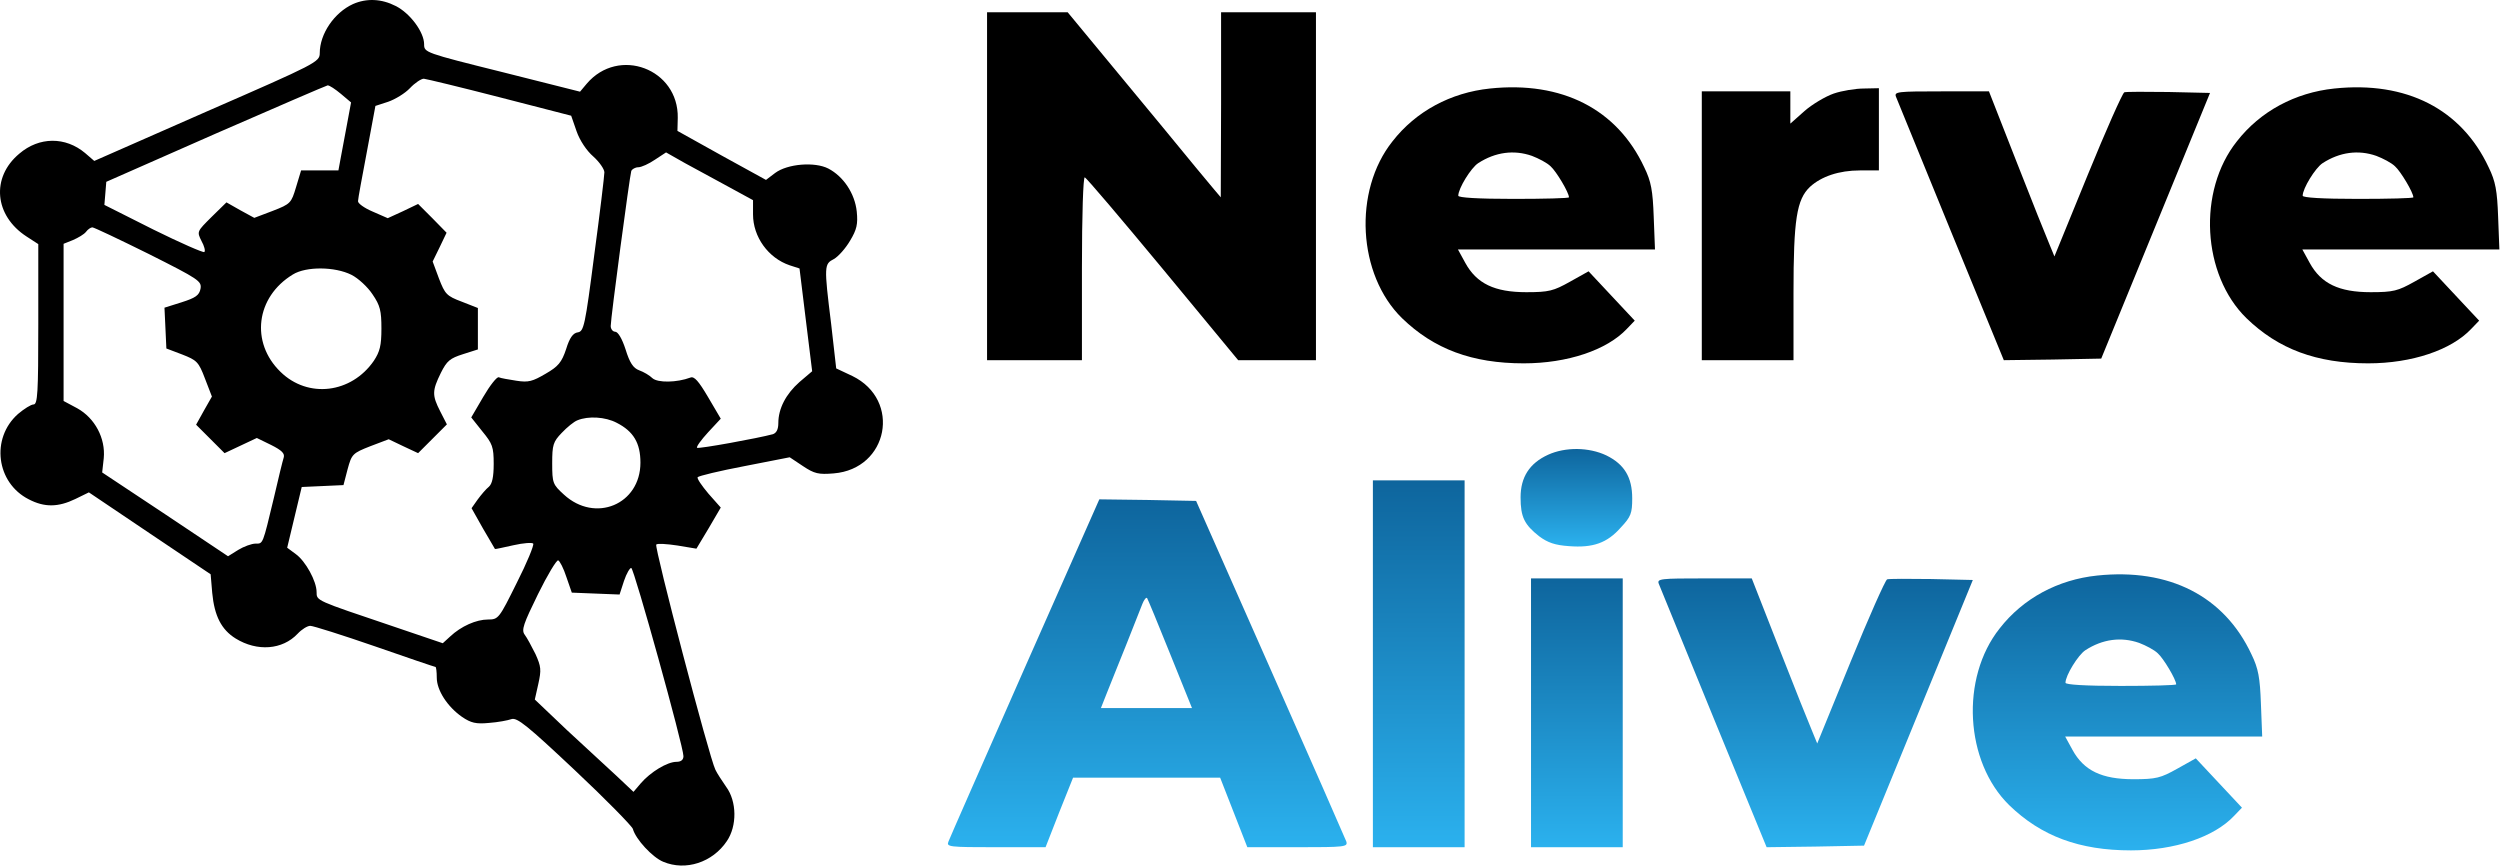
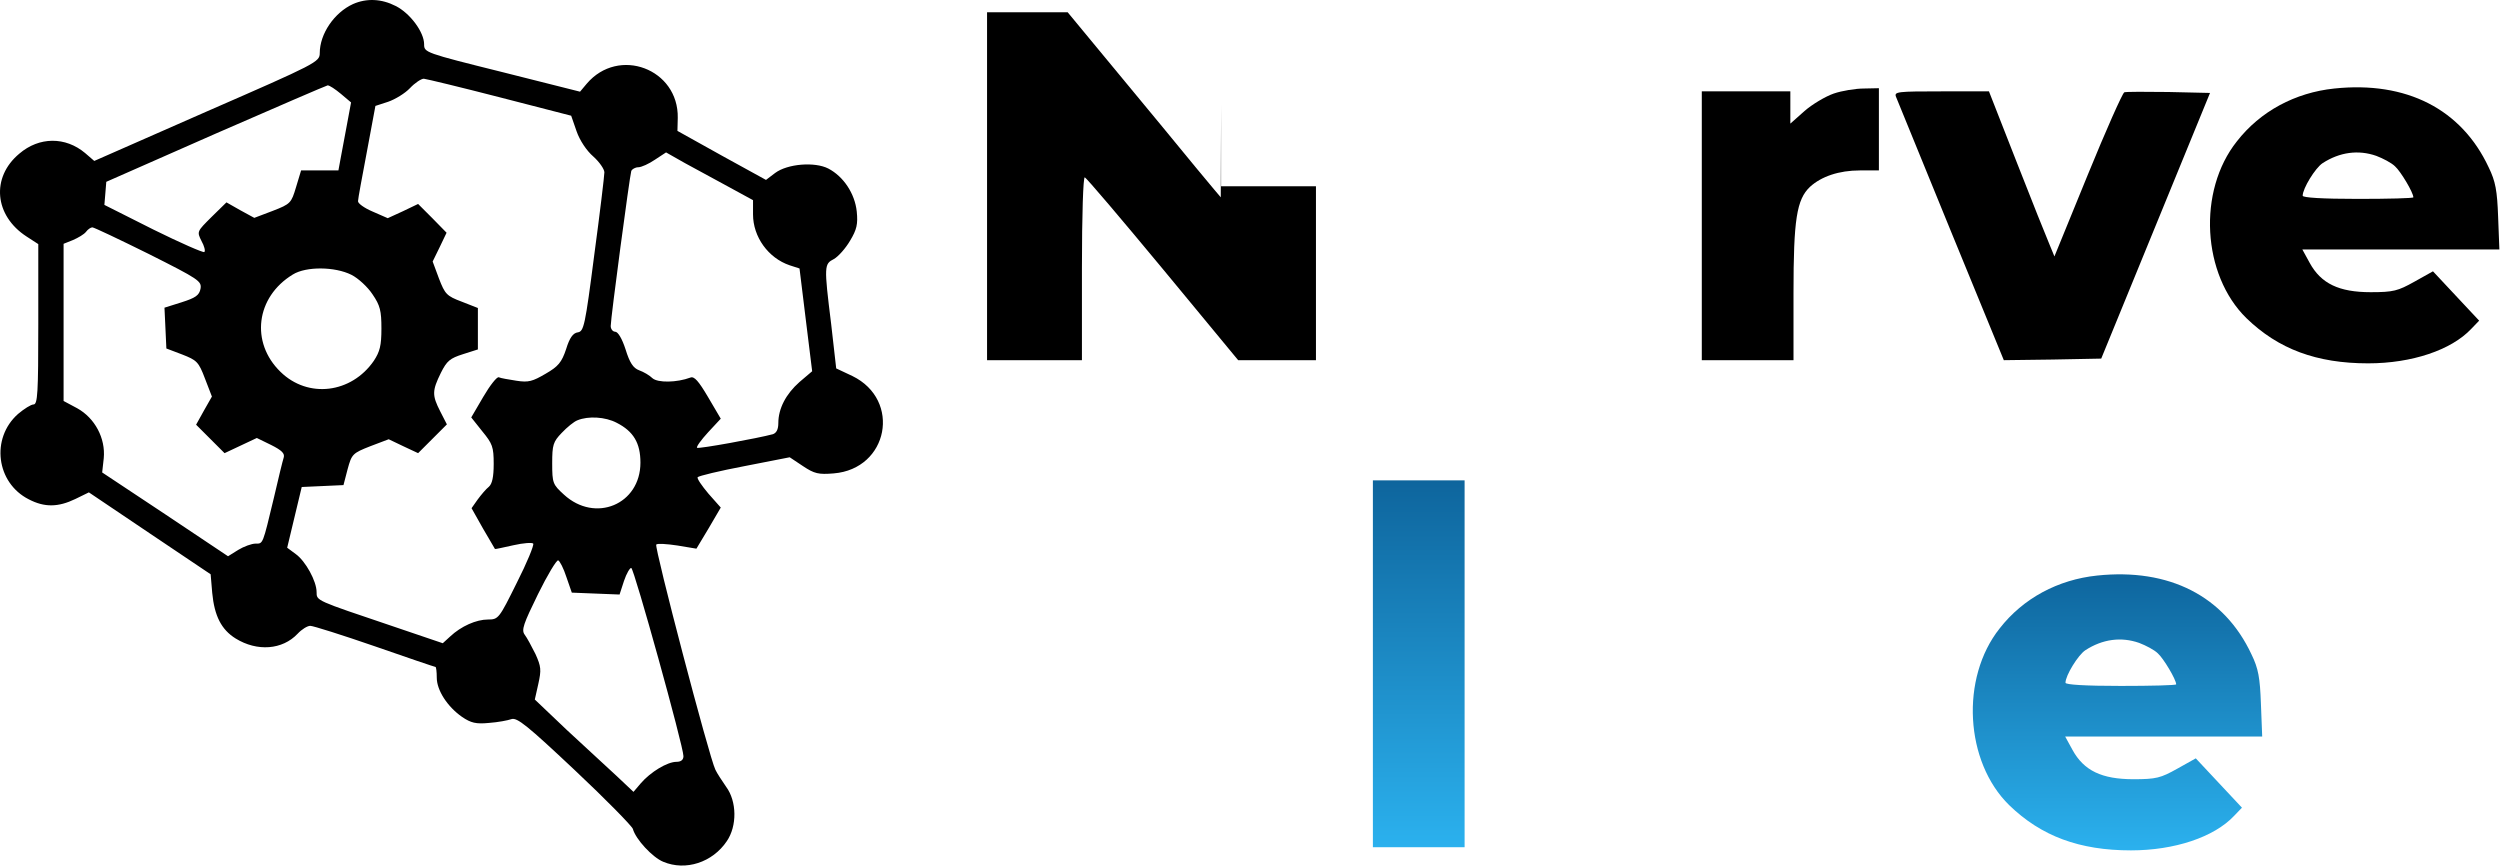
<svg xmlns="http://www.w3.org/2000/svg" width="1054" height="365" viewBox="0 0 1054 365" fill="none">
  <path d="M148.808 1.719C140.942 5.319 134.808 14.253 134.808 22.386C134.808 26.119 133.475 26.786 87.342 46.919L39.742 67.853L35.875 64.519C27.608 57.586 16.542 57.586 8.142 64.786C-3.858 74.786 -2.392 90.919 11.209 99.719L16.142 102.919V136.786C16.142 165.586 15.875 170.519 14.142 170.519C13.075 170.519 10.142 172.386 7.608 174.519C-3.992 184.786 -1.592 203.586 12.142 210.519C18.808 213.986 24.542 213.853 31.742 210.386L37.475 207.586L63.209 224.919L88.808 242.119L89.475 249.986C90.409 259.719 93.342 265.453 99.342 269.186C108.408 274.786 119.075 273.986 125.475 267.186C127.208 265.319 129.608 263.853 130.808 263.853C132.008 263.853 144.275 267.719 158.142 272.519C171.875 277.319 183.342 281.186 183.608 281.186C183.875 281.186 184.142 283.186 184.142 285.719C184.142 291.053 188.675 297.986 194.808 302.253C198.542 304.786 200.675 305.319 206.142 304.786C209.875 304.519 214.142 303.719 215.608 303.186C218.008 302.386 222.275 305.853 242.275 324.653C255.475 337.053 266.408 348.253 266.808 349.453C268.008 353.853 275.075 361.453 279.608 363.319C289.075 367.319 300.408 363.586 306.408 354.653C310.808 348.253 310.675 337.853 306.142 331.719C304.408 329.186 302.275 325.986 301.608 324.519C299.075 319.586 275.742 230.519 276.675 229.586C277.075 229.053 281.208 229.319 285.608 229.986L293.608 231.319L298.808 222.653L303.875 213.986L298.675 208.119C295.875 204.786 293.742 201.719 294.142 201.186C294.542 200.653 303.342 198.519 313.875 196.519L332.942 192.786L338.542 196.519C343.342 199.719 345.075 200.119 351.475 199.586C374.542 197.719 380.142 168.653 359.342 158.519L352.542 155.319L350.408 136.519C347.342 111.853 347.475 111.319 351.608 109.186C353.475 108.119 356.542 104.653 358.408 101.453C361.208 96.786 361.742 94.519 361.208 89.186C360.408 81.586 355.608 74.386 349.208 71.053C343.475 68.119 332.008 69.053 326.808 72.919L322.942 75.853L304.275 65.586L285.608 55.186L285.742 49.719C286.142 29.053 260.808 19.453 247.342 35.319L244.542 38.653L211.742 30.386C179.075 22.253 178.808 22.119 178.808 18.653C178.808 13.586 172.942 5.586 166.808 2.519C160.808 -0.547 154.542 -0.814 148.808 1.719ZM210.808 41.053L240.808 48.786L243.075 55.319C244.408 59.186 247.342 63.586 250.142 65.986C252.675 68.253 254.808 71.319 254.808 72.653C254.808 73.986 252.942 89.719 250.542 107.453C246.675 137.453 246.142 139.719 243.608 140.119C241.608 140.386 240.142 142.386 238.675 147.186C236.808 152.786 235.342 154.519 230.008 157.586C224.542 160.786 222.808 161.319 217.742 160.519C214.408 159.986 211.075 159.453 210.275 159.053C209.475 158.786 206.542 162.519 203.742 167.319L198.675 175.986L203.342 181.853C207.608 187.053 208.142 188.386 208.142 195.586C208.142 201.186 207.475 203.986 206.142 205.186C204.942 206.119 202.808 208.653 201.342 210.653L198.808 214.253L203.608 222.786C206.408 227.453 208.542 231.319 208.675 231.453C208.808 231.586 212.275 230.786 216.542 229.853C220.675 228.919 224.408 228.653 224.808 229.186C225.208 229.853 222.142 237.319 217.875 245.719C210.408 260.786 210.142 261.186 205.742 261.186C200.808 261.186 194.408 263.986 189.742 268.386L186.675 271.186L165.075 263.853C133.075 253.053 133.475 253.319 133.475 249.586C133.475 245.053 128.808 236.519 124.675 233.586L121.075 230.919L124.142 218.119L127.208 205.319L136.008 204.919L144.808 204.519L146.542 197.853C148.275 191.453 148.675 191.053 156.142 188.119L163.875 185.186L170.008 188.119L176.275 191.053L182.275 185.053L188.408 178.919L185.608 173.453C182.142 166.653 182.142 164.786 185.875 157.186C188.408 152.119 189.742 151.053 195.208 149.319L201.475 147.319V138.653V129.853L194.675 127.186C188.275 124.786 187.608 123.986 185.075 117.453L182.408 110.253L185.342 104.253L188.275 98.119L182.275 91.986L176.275 85.986L169.875 89.053L163.475 91.986L157.075 89.186C153.608 87.719 150.808 85.719 150.942 84.786C150.942 83.853 152.675 74.519 154.675 63.986L158.275 44.653L163.608 42.919C166.675 41.853 170.808 39.319 172.808 37.186C174.942 34.919 177.608 33.186 178.675 33.186C179.875 33.319 194.275 36.786 210.808 41.053ZM143.742 39.586L148.008 43.186L146.275 52.519C145.342 57.586 144.142 64.119 143.608 66.786L142.675 71.853H134.808H126.942L124.808 78.919C122.808 85.586 122.542 85.986 114.942 88.919L107.208 91.853L101.342 88.653L95.475 85.319L89.209 91.453C83.075 97.586 82.942 97.586 84.942 101.586C86.142 103.719 86.675 105.853 86.142 106.253C85.742 106.653 76.008 102.386 64.675 96.786L44.008 86.386L44.408 81.586L44.809 76.653L90.808 56.386C116.142 45.319 137.475 36.119 138.142 35.986C138.942 35.986 141.342 37.586 143.742 39.586ZM307.208 78.786L317.475 84.386V90.386C317.475 99.853 323.875 108.786 332.942 111.853L337.075 113.186L339.742 134.919L342.408 156.519L337.075 161.053C331.342 166.119 328.142 172.253 328.142 178.386C328.142 181.053 327.342 182.519 325.875 183.053C319.475 184.786 294.542 189.319 293.875 188.786C293.475 188.386 295.608 185.453 298.542 182.253L303.875 176.519L298.542 167.453C294.542 160.653 292.675 158.519 291.075 159.186C285.342 161.319 277.342 161.453 275.075 159.453C273.875 158.253 271.342 156.786 269.475 156.119C266.942 155.186 265.475 152.919 263.742 147.319C262.275 142.786 260.542 139.853 259.342 139.853C258.408 139.853 257.475 138.786 257.475 137.453C257.475 134.119 265.475 74.253 266.142 72.119C266.408 71.319 267.875 70.519 269.075 70.519C270.408 70.519 273.608 69.053 276.142 67.319L280.808 64.253L288.808 68.786C293.208 71.186 301.475 75.719 307.208 78.786ZM62.675 107.053C83.875 117.719 85.075 118.519 84.542 121.719C84.008 124.519 82.409 125.586 76.542 127.453L69.342 129.719L69.742 138.253L70.142 146.919L76.808 149.453C82.942 151.853 83.742 152.519 86.409 159.586L89.342 167.186L86.008 173.053L82.675 179.053L88.675 185.053L94.675 191.053L101.475 187.853L108.275 184.653L114.275 187.586C118.808 189.853 120.142 191.186 119.608 192.919C119.208 194.119 117.342 201.719 115.475 209.853C110.675 229.853 110.942 229.186 107.742 229.186C106.142 229.186 102.808 230.386 100.408 231.853L96.142 234.519L69.609 216.786L43.075 199.186L43.742 193.186C44.542 184.786 40.008 176.253 32.542 172.119L26.808 169.053V135.853V102.786L30.808 101.186C32.942 100.253 35.475 98.786 36.275 97.719C37.075 96.653 38.275 95.853 38.942 95.853C39.608 95.853 50.275 100.919 62.675 107.053ZM148.142 115.853C151.075 117.319 155.075 121.053 157.075 124.119C160.275 128.786 160.808 131.053 160.808 138.519C160.808 145.719 160.142 148.253 157.608 152.119C148.142 165.853 129.875 168.119 118.275 156.786C105.475 144.386 107.875 125.186 123.475 115.719C129.075 112.253 141.208 112.386 148.142 115.853ZM260.008 178.253C267.075 181.853 270.008 186.786 270.008 195.053C270.008 212.653 250.942 220.653 237.742 208.519C233.075 204.253 232.808 203.719 232.808 195.319C232.808 187.586 233.208 186.253 236.808 182.519C239.075 180.119 242.008 177.719 243.475 177.186C248.008 175.319 255.208 175.719 260.008 178.253ZM238.808 243.319L241.075 249.853L251.075 250.253L261.208 250.653L263.075 244.919C264.142 241.719 265.608 239.319 266.142 239.453C267.342 239.719 288.142 314.653 288.142 318.786C288.142 320.386 287.075 321.186 285.208 321.186C281.342 321.186 274.275 325.453 270.142 330.253L267.075 333.853L260.008 327.186C256.008 323.586 246.675 314.786 239.075 307.853L225.475 294.919L226.942 288.386C228.275 282.386 228.142 281.053 225.742 275.719C224.142 272.519 222.142 268.786 221.208 267.586C219.742 265.586 220.675 263.053 226.808 250.519C230.808 242.386 234.675 235.986 235.342 236.253C236.008 236.519 237.608 239.586 238.808 243.319Z" fill="black" />
-   <path d="M416.142 78.518V151.852H436.142H456.142V113.052C456.142 90.652 456.675 74.518 457.342 74.785C458.008 74.918 472.808 92.385 490.275 113.452L522.008 151.852H538.408H554.808V78.518V5.185H534.808H514.808V44.118L514.675 83.185L511.742 79.718C510.142 77.852 500.408 66.118 490.275 53.718C480.008 41.318 466.808 25.318 460.942 18.252L450.142 5.185H433.208H416.142V78.518Z" fill="black" />
-   <path d="M628.142 37.321C611.608 39.054 596.942 46.921 587.075 59.587C570.408 80.521 572.408 115.854 591.075 134.121C604.542 147.187 620.675 153.188 642.408 153.188C660.808 153.188 677.475 147.587 685.875 138.654L689.208 135.187L679.475 124.787L669.742 114.387L661.875 118.787C654.942 122.654 653.075 123.187 643.475 123.187C630.142 123.187 622.542 119.587 617.742 110.787L614.675 105.187H656.142H697.742L697.208 91.454C696.808 80.388 696.142 76.521 693.208 70.521C681.742 45.987 658.542 34.121 628.142 37.321ZM645.875 65.721C648.675 66.787 652.275 68.654 653.742 70.121C656.142 72.254 661.475 81.188 661.475 83.188C661.475 83.588 650.942 83.854 638.142 83.854C622.942 83.854 614.808 83.321 614.808 82.521C614.808 79.454 620.142 70.787 623.208 68.787C630.408 64.121 638.275 63.054 645.875 65.721Z" fill="black" />
+   <path d="M416.142 78.518V151.852H436.142H456.142V113.052C456.142 90.652 456.675 74.518 457.342 74.785C458.008 74.918 472.808 92.385 490.275 113.452L522.008 151.852H538.408H554.808V78.518H534.808H514.808V44.118L514.675 83.185L511.742 79.718C510.142 77.852 500.408 66.118 490.275 53.718C480.008 41.318 466.808 25.318 460.942 18.252L450.142 5.185H433.208H416.142V78.518Z" fill="black" />
  <path d="M984.142 37.321C967.608 39.054 952.942 46.921 943.075 59.587C926.408 80.521 928.408 115.854 947.075 134.121C960.542 147.187 976.675 153.188 998.408 153.188C1016.81 153.188 1033.47 147.587 1041.87 138.654L1045.21 135.187L1035.47 124.787L1025.74 114.387L1017.87 118.787C1010.94 122.654 1009.07 123.187 999.475 123.187C986.142 123.187 978.542 119.587 973.742 110.787L970.675 105.187H1012.14H1053.74L1053.21 91.454C1052.81 80.388 1052.14 76.521 1049.21 70.521C1037.74 45.987 1014.54 34.121 984.142 37.321ZM1001.87 65.721C1004.67 66.787 1008.27 68.654 1009.74 70.121C1012.14 72.254 1017.47 81.188 1017.47 83.188C1017.47 83.588 1006.94 83.854 994.142 83.854C978.942 83.854 970.808 83.321 970.808 82.521C970.808 79.454 976.142 70.787 979.208 68.787C986.408 64.121 994.275 63.054 1001.87 65.721Z" fill="black" />
  <path d="M773.076 39.452C769.609 40.652 764.009 43.985 760.809 46.785L754.809 52.118V45.318V38.518H736.142H717.476V95.185V151.852H736.809H756.142V123.452C756.142 92.518 757.476 84.118 763.076 78.785C767.876 74.385 775.342 71.852 784.142 71.852H792.142V54.518V37.185L785.876 37.318C782.276 37.318 776.542 38.252 773.076 39.452Z" fill="black" />
  <path d="M799.342 40.785C799.875 42.118 810.275 67.585 822.542 97.585L844.808 151.852L865.342 151.585L885.875 151.185L908.808 95.185L931.742 39.185L914.275 38.785C904.808 38.652 896.275 38.652 895.608 38.918C894.808 39.318 887.875 54.918 880.142 73.852L866.142 108.118L864.008 102.918C862.808 100.118 856.542 84.518 850.142 68.118L838.542 38.518H818.542C800.008 38.518 798.542 38.652 799.342 40.785Z" fill="black" />
-   <path d="M652.675 191.721C644.809 195.321 641.075 201.187 641.075 209.721C641.075 217.987 642.675 221.187 648.942 226.121C652.542 228.787 655.609 229.854 661.475 230.254C671.609 231.054 677.609 228.921 683.342 222.387C687.609 217.854 688.142 216.387 688.142 210.121C688.142 201.187 684.809 195.721 677.209 191.987C669.875 188.521 660.009 188.387 652.675 191.721Z" fill="url(#paint0_linear_59_21)" />
  <path d="M578.809 279.854V357.188H598.142H617.475V279.854V202.521H598.142H578.809V279.854Z" fill="url(#paint1_linear_59_21)" />
-   <path d="M432.142 281.321C414.942 320.387 400.408 353.321 399.875 354.787C398.942 357.054 400.008 357.188 419.875 357.188H440.808L446.542 342.521L452.408 327.854H483.342H514.408L520.142 342.521L525.875 357.188H547.075C567.075 357.188 568.275 357.054 567.608 354.787C567.075 353.454 552.675 320.521 535.475 281.721L504.275 211.187L483.875 210.787L463.475 210.521L432.142 281.321ZM493.342 275.721L502.542 298.521H483.342H464.142L466.675 292.121C468.008 288.654 471.742 279.587 474.808 271.854C477.875 264.121 480.942 256.387 481.608 254.654C482.275 252.921 483.208 251.721 483.608 252.121C483.875 252.521 488.275 263.054 493.342 275.721Z" fill="url(#paint2_linear_59_21)" />
  <path d="M884.142 242.653C867.608 244.386 852.942 252.253 843.075 264.92C826.408 285.853 828.408 321.186 847.075 339.453C860.542 352.52 876.675 358.52 898.408 358.52C916.808 358.52 933.475 352.92 941.875 343.986L945.208 340.52L935.475 330.12L925.742 319.72L917.875 324.12C910.942 327.986 909.075 328.52 899.475 328.52C886.142 328.52 878.542 324.92 873.742 316.12L870.675 310.52H912.142H953.742L953.208 296.786C952.808 285.72 952.142 281.853 949.208 275.853C937.742 251.32 914.542 239.453 884.142 242.653ZM901.875 271.053C904.675 272.12 908.275 273.986 909.742 275.453C912.142 277.586 917.475 286.52 917.475 288.52C917.475 288.92 906.942 289.186 894.142 289.186C878.942 289.186 870.808 288.653 870.808 287.853C870.808 284.786 876.142 276.12 879.208 274.12C886.408 269.453 894.275 268.386 901.875 271.053Z" fill="url(#paint3_linear_59_21)" />
-   <path d="M645.476 300.521V357.188H664.809H684.142V300.521V243.854H664.809H645.476V300.521Z" fill="url(#paint4_linear_59_21)" />
-   <path d="M699.342 246.121C699.875 247.454 710.275 272.921 722.542 302.921L744.808 357.188L765.342 356.921L785.875 356.521L808.808 300.521L831.742 244.521L814.275 244.121C804.808 243.987 796.275 243.987 795.608 244.254C794.808 244.654 787.875 260.254 780.142 279.187L766.142 313.454L764.008 308.254C762.808 305.454 756.542 289.854 750.142 273.454L738.542 243.854H718.542C700.008 243.854 698.542 243.987 699.342 246.121Z" fill="url(#paint5_linear_59_21)" />
  <defs>
    <linearGradient id="paint0_linear_59_21" x1="664.609" y1="189.302" x2="664.609" y2="230.414" gradientUnits="userSpaceOnUse">
      <stop stop-color="#0E659D" />
      <stop offset="1" stop-color="#2BB1EE" />
    </linearGradient>
    <linearGradient id="paint1_linear_59_21" x1="598.142" y1="202.521" x2="598.142" y2="357.188" gradientUnits="userSpaceOnUse">
      <stop stop-color="#0E659D" />
      <stop offset="1" stop-color="#2BB1EE" />
    </linearGradient>
    <linearGradient id="paint2_linear_59_21" x1="483.693" y1="210.521" x2="483.693" y2="357.188" gradientUnits="userSpaceOnUse">
      <stop stop-color="#0E659D" />
      <stop offset="1" stop-color="#2BB1EE" />
    </linearGradient>
    <linearGradient id="paint3_linear_59_21" x1="892.736" y1="242.14" x2="892.736" y2="358.52" gradientUnits="userSpaceOnUse">
      <stop stop-color="#0E659D" />
      <stop offset="1" stop-color="#2BB1EE" />
    </linearGradient>
    <linearGradient id="paint4_linear_59_21" x1="664.809" y1="243.854" x2="664.809" y2="357.188" gradientUnits="userSpaceOnUse">
      <stop stop-color="#0E659D" />
      <stop offset="1" stop-color="#2BB1EE" />
    </linearGradient>
    <linearGradient id="paint5_linear_59_21" x1="765.459" y1="243.854" x2="765.459" y2="357.188" gradientUnits="userSpaceOnUse">
      <stop stop-color="#0E659D" />
      <stop offset="1" stop-color="#2BB1EE" />
    </linearGradient>
  </defs>
</svg>